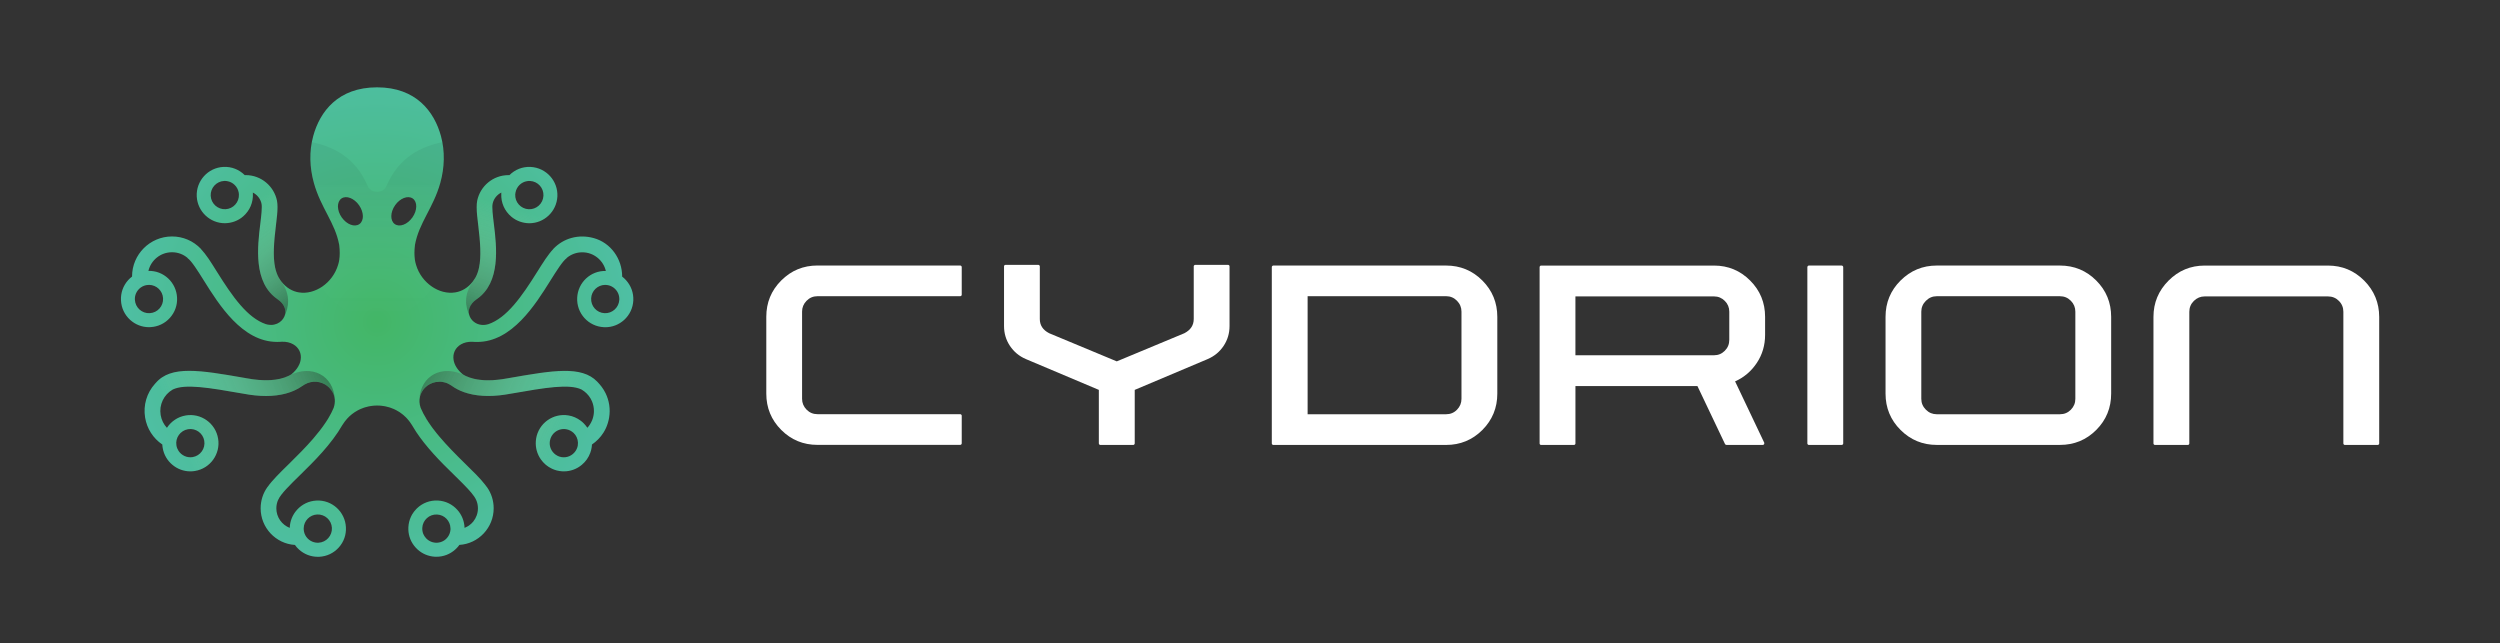
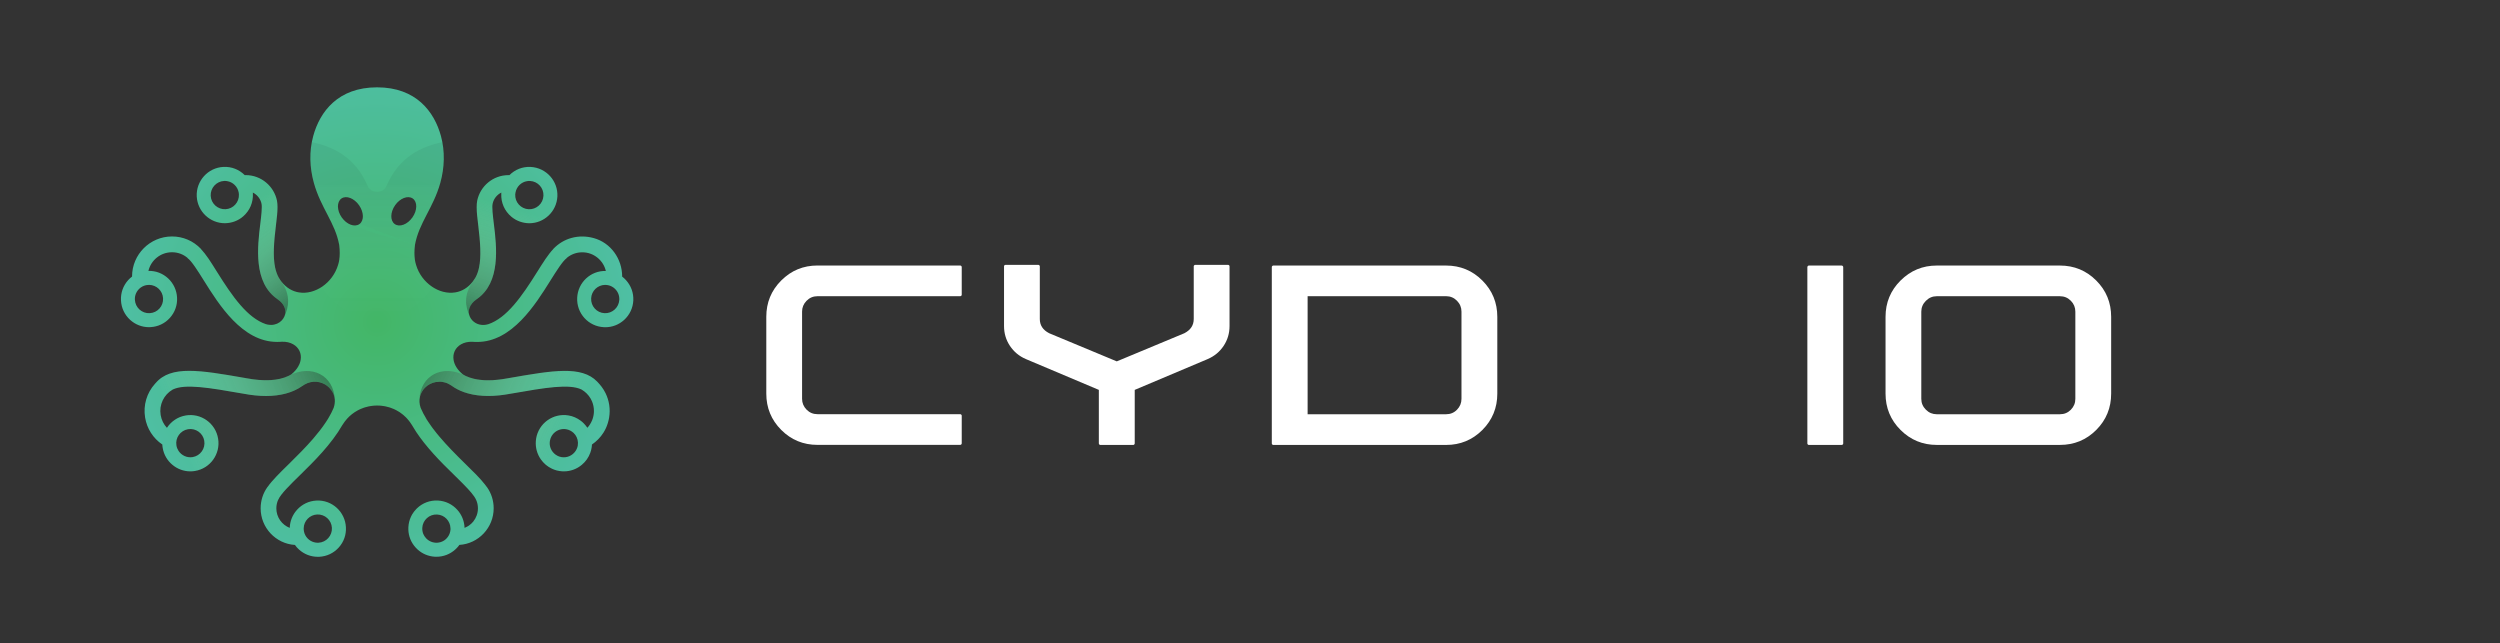
<svg xmlns="http://www.w3.org/2000/svg" width="237" height="61" viewBox="0 0 237 61" fill="none">
  <rect x="0" y="0" width="237" height="61" fill="#333333" stroke="none" />
  <path d="M59.348 26.562C59.238 26.434 59.113 26.324 58.981 26.224V26.213C58.981 24.538 57.901 23.015 56.288 22.571C54.845 22.175 53.421 22.576 52.451 23.599L52.455 23.604C52.215 23.854 51.975 24.173 51.721 24.538C51.469 24.906 51.208 25.328 50.916 25.788C49.454 28.13 48.036 30.144 46.285 30.736C46.283 30.736 46.276 30.736 46.276 30.736C45.68 30.918 45.124 30.736 44.79 30.387C44.388 29.972 44.282 29.323 44.762 28.746C44.868 28.623 44.997 28.498 45.157 28.387C45.174 28.375 45.19 28.366 45.204 28.354C47.493 26.776 47.083 23.385 46.815 21.208C46.723 20.446 46.617 19.583 46.709 19.288H46.706C46.812 18.833 47.116 18.456 47.526 18.255C47.526 18.291 47.523 18.326 47.521 18.361C47.481 19.206 47.827 20.01 48.505 20.567C48.967 20.949 49.555 21.151 50.153 21.163H50.181C51.589 21.163 52.769 20.052 52.839 18.626C52.914 17.159 51.78 15.902 50.313 15.826C49.529 15.781 48.804 16.088 48.291 16.605C48.263 16.602 48.232 16.602 48.204 16.602C46.742 16.602 45.52 17.645 45.237 19.027C45.237 19.027 45.237 19.027 45.237 19.029C45.202 19.21 45.188 19.413 45.188 19.635C45.185 20.123 45.256 20.71 45.339 21.385C45.525 22.927 45.64 24.307 45.409 25.38C45.334 25.739 45.219 26.064 45.051 26.35C45.051 26.35 45.051 26.35 45.049 26.352C44.981 26.467 44.905 26.576 44.83 26.675C44.828 26.684 44.821 26.689 44.818 26.691C44.352 27.298 43.768 27.623 43.154 27.72C41.645 27.967 39.964 26.84 39.448 25.13C39.432 25.081 39.415 25.024 39.404 24.967C39.392 24.923 39.378 24.876 39.368 24.828C39.356 24.765 39.342 24.699 39.333 24.635C39.272 24.217 39.274 23.751 39.336 23.244C39.333 23.241 39.333 23.239 39.336 23.241C39.336 23.241 39.336 23.241 39.336 23.239C39.336 23.229 39.338 23.227 39.338 23.218C39.721 21.107 41.068 19.737 41.739 17.345C42.144 15.892 42.196 14.355 41.803 12.899C41.174 10.595 39.456 8.279 35.745 8.279C32.04 8.279 30.319 10.595 29.693 12.899C29.297 14.355 29.351 15.892 29.756 17.345C30.425 19.739 31.771 21.107 32.157 23.218C32.157 23.227 32.16 23.229 32.16 23.239C32.16 23.241 32.16 23.241 32.16 23.241C32.16 23.241 32.16 23.241 32.16 23.244C32.221 23.748 32.223 24.217 32.16 24.635C32.15 24.699 32.139 24.765 32.127 24.828C32.115 24.876 32.103 24.923 32.092 24.967C32.08 25.024 32.063 25.078 32.044 25.13C31.529 26.84 29.846 27.967 28.339 27.72C27.729 27.623 27.145 27.295 26.677 26.691C26.675 26.689 26.675 26.689 26.675 26.689C26.672 26.689 26.67 26.687 26.665 26.68C26.632 26.633 26.602 26.585 26.566 26.538C26.521 26.479 26.484 26.416 26.444 26.35C26.442 26.347 26.442 26.347 26.442 26.347C26.277 26.062 26.164 25.736 26.084 25.378C25.855 24.305 25.968 22.925 26.157 21.383C26.237 20.71 26.31 20.121 26.307 19.633C26.307 19.413 26.293 19.21 26.258 19.027C26.258 19.024 26.258 19.024 26.258 19.024C25.973 17.642 24.753 16.6 23.291 16.6C23.263 16.6 23.233 16.6 23.2 16.602C22.686 16.086 21.964 15.779 21.177 15.824C19.713 15.897 18.578 17.156 18.651 18.623C18.724 20.05 19.904 21.161 21.314 21.161H21.337C21.964 21.149 22.573 20.93 23.044 20.52C23.685 19.968 24.012 19.182 23.974 18.359C23.972 18.324 23.97 18.288 23.965 18.253C24.375 18.453 24.68 18.828 24.786 19.286H24.784C24.871 19.581 24.77 20.444 24.676 21.206C24.412 23.385 24 26.774 26.291 28.352C26.305 28.363 26.319 28.373 26.335 28.385C26.498 28.496 26.63 28.621 26.736 28.743C27.079 29.161 27.119 29.614 26.964 29.989C26.962 29.998 26.955 30.005 26.952 30.015C26.893 30.149 26.809 30.274 26.703 30.382C26.465 30.633 26.11 30.797 25.712 30.802C25.648 30.805 25.58 30.802 25.512 30.79C25.415 30.781 25.319 30.762 25.222 30.732C25.22 30.732 25.212 30.732 25.212 30.732C23.461 30.14 22.044 28.128 20.579 25.783C20.292 25.326 20.029 24.901 19.779 24.534C19.525 24.166 19.282 23.85 19.044 23.599L19.049 23.595C18.324 22.833 17.349 22.416 16.307 22.416C14.218 22.416 12.519 24.119 12.519 26.208V26.22C12.387 26.319 12.26 26.432 12.149 26.557C11.674 27.083 11.431 27.769 11.469 28.479C11.502 29.191 11.812 29.847 12.34 30.326C12.832 30.771 13.46 31.017 14.124 31.017C14.171 31.017 14.216 31.014 14.258 31.012C14.969 30.977 15.626 30.668 16.102 30.14C16.58 29.611 16.825 28.927 16.785 28.215C16.716 26.772 15.508 25.64 14.07 25.682C14.308 24.668 15.221 23.913 16.307 23.913C16.862 23.913 17.38 24.107 17.794 24.463L17.785 24.475C18.157 24.729 18.746 25.67 19.318 26.583C20.754 28.878 22.962 32.413 26.267 32.413C26.347 32.413 26.423 32.411 26.498 32.411C26.566 32.406 26.632 32.399 26.703 32.397C26.705 32.397 26.707 32.394 26.712 32.397C27.138 32.38 27.498 32.47 27.788 32.635C28.337 32.941 28.61 33.514 28.499 34.135C28.478 34.25 28.447 34.363 28.402 34.479C28.391 34.507 28.377 34.54 28.358 34.573C28.337 34.623 28.311 34.677 28.278 34.727C28.278 34.731 28.275 34.736 28.273 34.741C28.127 35 27.906 35.255 27.614 35.493C27.543 35.538 27.47 35.576 27.397 35.613C27.381 35.618 27.364 35.627 27.348 35.637C26.387 36.099 25.017 36.172 23.334 35.852L23.169 35.823C18.986 35.094 16.201 34.609 14.755 36.316C14.746 36.326 14.739 36.33 14.729 36.342C14.713 36.359 14.701 36.375 14.685 36.392C13.919 37.241 13.562 38.406 13.757 39.59C13.931 40.632 14.508 41.542 15.386 42.139C15.386 42.139 15.386 42.139 15.389 42.139C15.389 42.243 15.403 42.347 15.421 42.45C15.527 43.104 15.864 43.663 16.335 44.056C16.803 44.453 17.406 44.686 18.049 44.686C18.192 44.686 18.338 44.675 18.487 44.648C19.934 44.41 20.919 43.031 20.676 41.58C20.438 40.127 19.061 39.144 17.613 39.385C16.85 39.512 16.217 39.955 15.824 40.557C15.513 40.224 15.308 39.804 15.231 39.349C15.068 38.37 15.53 37.415 16.377 36.927C17.545 36.363 19.866 36.764 22.912 37.295L23.068 37.321C23.833 37.467 24.549 37.54 25.215 37.54C25.909 37.54 26.547 37.46 27.122 37.302C27.694 37.146 28.205 36.91 28.645 36.599V36.602C28.716 36.55 28.786 36.503 28.859 36.462C29.601 36.024 30.422 36.139 31.002 36.569C31.157 36.684 31.296 36.828 31.406 36.986C31.592 37.238 31.708 37.538 31.738 37.868V37.88C31.755 38.13 31.724 38.394 31.63 38.665C31.496 38.986 31.331 39.307 31.138 39.63C31.11 39.679 31.079 39.729 31.046 39.781C30.99 39.866 30.931 39.955 30.877 40.042C30.533 40.559 30.128 41.078 29.676 41.601C29.005 42.375 28.235 43.153 27.419 43.953C26.547 44.804 25.813 45.526 25.358 46.172L25.354 46.17C24.93 46.762 24.709 47.46 24.709 48.189C24.709 50.035 26.15 51.549 27.96 51.66C28.068 51.818 28.198 51.967 28.343 52.094C28.84 52.544 29.466 52.785 30.128 52.785C30.175 52.785 30.222 52.785 30.267 52.783C30.978 52.747 31.633 52.436 32.11 51.908C32.588 51.382 32.833 50.696 32.793 49.986C32.72 48.516 31.472 47.373 29.996 47.453C29.285 47.49 28.636 47.799 28.155 48.332C27.727 48.806 27.487 49.408 27.468 50.042C26.726 49.759 26.197 49.033 26.197 48.191C26.197 47.908 26.256 47.63 26.373 47.373L26.38 47.375C26.592 46.851 27.501 45.96 28.461 45.021C29.74 43.769 31.406 42.132 32.473 40.267L32.475 40.269C32.48 40.257 32.489 40.243 32.499 40.231C32.739 39.849 33.033 39.526 33.36 39.267C33.535 39.127 33.716 39.012 33.907 38.908C33.954 38.882 34.003 38.856 34.05 38.835C34.097 38.809 34.147 38.788 34.196 38.767C34.302 38.719 34.408 38.682 34.514 38.644C34.559 38.63 34.606 38.616 34.653 38.604C34.74 38.578 34.829 38.554 34.919 38.535C34.942 38.531 34.966 38.524 34.989 38.519H34.992C35.032 38.51 35.077 38.505 35.119 38.498C35.175 38.488 35.23 38.481 35.284 38.474C35.352 38.465 35.423 38.46 35.489 38.453C35.576 38.448 35.665 38.444 35.755 38.444C35.842 38.444 35.931 38.446 36.018 38.453C36.087 38.458 36.157 38.465 36.223 38.474C36.28 38.479 36.334 38.488 36.388 38.498C36.428 38.502 36.473 38.51 36.515 38.519C36.541 38.524 36.565 38.531 36.588 38.535C36.68 38.552 36.767 38.576 36.854 38.604C36.901 38.616 36.948 38.63 36.993 38.644C37.101 38.679 37.207 38.719 37.311 38.767C37.36 38.788 37.41 38.807 37.457 38.835C37.504 38.856 37.553 38.882 37.6 38.908C37.791 39.007 37.972 39.127 38.147 39.267C38.156 39.271 38.163 39.279 38.17 39.288C38.21 39.316 38.252 39.351 38.29 39.387C38.365 39.451 38.443 39.521 38.514 39.599C38.54 39.625 38.566 39.651 38.589 39.682C38.636 39.731 38.681 39.781 38.723 39.835C38.768 39.892 38.81 39.946 38.855 40.005C38.907 40.078 38.959 40.156 39.008 40.231C39.018 40.243 39.025 40.257 39.032 40.269L39.034 40.267C39.168 40.498 39.309 40.729 39.46 40.955C39.686 41.292 39.926 41.623 40.178 41.943C40.769 42.691 41.409 43.385 42.026 44.012C42.382 44.37 42.725 44.708 43.046 45.021C43.283 45.257 43.521 45.486 43.745 45.712L43.912 45.88C44.508 46.483 44.981 47.016 45.127 47.375L45.131 47.373C45.249 47.627 45.308 47.908 45.308 48.191C45.308 48.665 45.141 49.101 44.863 49.446C44.802 49.521 44.733 49.592 44.663 49.658C44.66 49.658 44.66 49.658 44.66 49.658C44.587 49.726 44.515 49.785 44.432 49.839C44.392 49.865 44.347 49.891 44.303 49.915C44.22 49.964 44.129 50.007 44.039 50.042C44.037 49.884 44.016 49.729 43.983 49.575C43.954 49.42 43.907 49.273 43.848 49.125C43.792 48.981 43.721 48.842 43.636 48.707C43.554 48.575 43.46 48.448 43.352 48.33C42.874 47.797 42.222 47.488 41.511 47.45C40.748 47.41 40.046 47.693 39.538 48.181C39.505 48.21 39.477 48.24 39.451 48.269C39.307 48.42 39.18 48.582 39.074 48.762C38.992 48.905 38.919 49.059 38.862 49.219C38.834 49.299 38.81 49.382 38.789 49.462C38.749 49.629 38.721 49.799 38.714 49.979C38.681 50.608 38.867 51.217 39.239 51.71C39.288 51.778 39.342 51.839 39.397 51.901C39.456 51.964 39.517 52.028 39.583 52.089C40.037 52.504 40.618 52.745 41.24 52.778C41.285 52.78 41.332 52.78 41.379 52.78C42.038 52.78 42.667 52.54 43.163 52.089C43.199 52.056 43.234 52.026 43.267 51.99C43.373 51.886 43.467 51.776 43.549 51.656C45.36 51.545 46.8 50.03 46.8 48.184C46.8 47.455 46.577 46.755 46.156 46.165L46.151 46.167C46.092 46.085 46.033 46.005 45.965 45.92C45.511 45.337 44.854 44.693 44.089 43.948C43.208 43.085 42.375 42.24 41.671 41.406C41.577 41.295 41.485 41.189 41.4 41.08C41.273 40.925 41.153 40.771 41.04 40.618C40.983 40.545 40.931 40.472 40.882 40.401C40.795 40.281 40.712 40.16 40.633 40.04C40.616 40.014 40.6 39.991 40.583 39.967C40.475 39.802 40.364 39.646 40.251 39.493C40.324 39.585 40.395 39.682 40.463 39.778C40.232 39.406 40.035 39.035 39.879 38.665C39.747 38.288 39.736 37.925 39.816 37.599C39.82 37.566 39.83 37.538 39.842 37.507C39.851 37.474 39.858 37.446 39.87 37.413C39.926 37.26 40.002 37.116 40.098 36.986C40.126 36.946 40.157 36.906 40.185 36.87C40.218 36.833 40.249 36.795 40.284 36.76C40.352 36.689 40.425 36.625 40.501 36.569C40.83 36.326 41.235 36.184 41.659 36.187C41.704 36.187 41.746 36.189 41.793 36.191C41.828 36.191 41.861 36.196 41.897 36.203C41.937 36.205 41.979 36.212 42.019 36.224C42.064 36.229 42.104 36.238 42.146 36.253C42.191 36.262 42.231 36.274 42.273 36.29C42.358 36.316 42.441 36.349 42.521 36.394C42.561 36.411 42.603 36.432 42.643 36.462C42.681 36.479 42.716 36.5 42.751 36.526C42.787 36.547 42.822 36.571 42.857 36.597V36.599H42.86V36.597C42.911 36.635 42.968 36.672 43.025 36.712C43.427 36.967 43.879 37.165 44.38 37.3C44.955 37.458 45.593 37.538 46.287 37.538C46.954 37.538 47.669 37.465 48.434 37.319L48.59 37.293C51.636 36.764 53.957 36.361 55.125 36.925C55.492 37.137 55.789 37.436 55.991 37.785C56.041 37.873 56.088 37.965 56.126 38.059C56.243 38.342 56.304 38.646 56.304 38.965C56.304 39.092 56.295 39.217 56.272 39.347C56.262 39.403 56.25 39.462 56.236 39.517C56.21 39.625 56.177 39.734 56.133 39.84C56.069 39.998 55.987 40.149 55.892 40.29C55.831 40.382 55.761 40.469 55.681 40.552C55.582 40.401 55.466 40.262 55.339 40.135C55.245 40.038 55.142 39.948 55.033 39.87C54.704 39.627 54.318 39.453 53.887 39.382C52.437 39.142 51.062 40.125 50.824 41.578C50.812 41.653 50.8 41.733 50.798 41.809C50.748 42.443 50.927 43.054 51.273 43.55C51.405 43.736 51.561 43.906 51.737 44.059C51.916 44.21 52.114 44.335 52.328 44.436C52.469 44.5 52.618 44.556 52.776 44.599C52.856 44.62 52.933 44.634 53.016 44.648C53.162 44.675 53.31 44.686 53.453 44.686C54.096 44.686 54.699 44.455 55.167 44.056C55.521 43.76 55.798 43.373 55.961 42.922C56.017 42.771 56.057 42.613 56.083 42.453C56.093 42.403 56.1 42.349 56.104 42.297C56.109 42.245 56.114 42.191 56.116 42.142C56.335 41.991 56.535 41.823 56.714 41.639C56.789 41.564 56.858 41.481 56.928 41.399C56.956 41.363 56.987 41.325 57.015 41.288C57.065 41.224 57.112 41.156 57.159 41.085C57.171 41.069 57.183 41.052 57.194 41.035C57.197 41.031 57.199 41.026 57.204 41.021C57.253 40.941 57.3 40.858 57.345 40.778C57.369 40.734 57.39 40.686 57.413 40.644C57.434 40.599 57.453 40.557 57.474 40.512C57.496 40.462 57.515 40.408 57.536 40.356C57.552 40.316 57.569 40.274 57.58 40.233C57.602 40.182 57.618 40.127 57.632 40.076C57.661 39.981 57.684 39.887 57.705 39.792C57.719 39.729 57.731 39.663 57.743 39.599C57.882 38.776 57.748 37.965 57.401 37.262C57.298 37.057 57.178 36.856 57.037 36.67C56.968 36.576 56.895 36.488 56.818 36.399H56.815C56.801 36.382 56.789 36.366 56.771 36.349C56.768 36.345 56.761 36.34 56.757 36.335C56.754 36.33 56.752 36.326 56.747 36.323C56.702 36.271 56.655 36.217 56.606 36.17C55.125 34.644 52.382 35.123 48.331 35.828L48.166 35.856C47.822 35.92 47.49 35.972 47.175 36.002C47.017 36.019 46.864 36.031 46.711 36.04C46.56 36.045 46.412 36.052 46.269 36.052C46.148 36.052 46.031 36.05 45.92 36.043C45.906 36.043 45.892 36.04 45.875 36.04C45.788 36.038 45.701 36.031 45.617 36.019C45.576 36.017 45.534 36.01 45.494 36.005C45.426 36.002 45.36 35.991 45.294 35.979C45.266 35.977 45.235 35.97 45.207 35.965C45.146 35.955 45.084 35.944 45.021 35.929C44.974 35.92 44.927 35.913 44.88 35.896C44.616 35.833 44.371 35.745 44.152 35.642C44.14 35.637 44.131 35.63 44.124 35.627C44.041 35.59 43.961 35.545 43.886 35.498C43.363 35.071 43.081 34.595 43.003 34.139C42.893 33.519 43.166 32.946 43.714 32.639C44.001 32.474 44.366 32.385 44.792 32.401H44.802C44.873 32.404 44.941 32.411 45.004 32.415C45.084 32.415 45.16 32.418 45.235 32.418C48.538 32.418 50.751 28.885 52.185 26.588C52.757 25.677 53.348 24.736 53.719 24.479L53.708 24.468C54.124 24.111 54.645 23.918 55.198 23.918C56.283 23.918 57.194 24.673 57.434 25.687C55.994 25.647 54.788 26.776 54.718 28.22C54.682 28.934 54.925 29.616 55.4 30.144C55.878 30.672 56.533 30.982 57.244 31.017C57.291 31.019 57.336 31.022 57.383 31.022C58.042 31.022 58.67 30.779 59.167 30.331C59.692 29.852 60.003 29.196 60.038 28.484C60.071 27.772 59.826 27.088 59.348 26.562ZM48.87 18.251C48.969 17.692 49.416 17.26 49.965 17.173C50.059 17.156 50.153 17.149 50.252 17.156C50.989 17.194 51.559 17.824 51.518 18.562C51.481 19.302 50.852 19.873 50.115 19.835C49.376 19.798 48.806 19.168 48.844 18.43C48.849 18.366 48.858 18.307 48.87 18.251ZM21.38 19.833C20.641 19.871 20.012 19.3 19.974 18.56C19.939 17.822 20.509 17.192 21.246 17.154C21.342 17.149 21.439 17.154 21.531 17.171C22.081 17.258 22.526 17.692 22.628 18.248C22.639 18.305 22.649 18.364 22.649 18.425C22.686 19.166 22.117 19.796 21.38 19.833ZM14.148 27.008C14.842 27.019 15.424 27.571 15.459 28.283C15.497 29.022 14.932 29.651 14.19 29.689C13.451 29.727 12.825 29.156 12.787 28.416C12.775 28.215 12.811 28.022 12.881 27.845C13.072 27.375 13.517 27.036 14.056 27.01C14.089 27.008 14.117 27.008 14.148 27.008ZM16.956 41.233C17.154 40.955 17.46 40.752 17.825 40.689C18.555 40.568 19.245 41.061 19.365 41.79C19.487 42.521 18.993 43.21 18.265 43.333C17.729 43.42 17.215 43.177 16.93 42.75C16.832 42.599 16.756 42.425 16.726 42.229C16.664 41.865 16.756 41.512 16.956 41.233ZM28.791 50.073C28.807 49.382 29.358 48.809 30.06 48.773C30.799 48.736 31.428 49.306 31.465 50.042C31.501 50.783 30.931 51.413 30.194 51.45C29.991 51.46 29.794 51.424 29.615 51.351C29.151 51.16 28.817 50.714 28.791 50.179C28.786 50.144 28.786 50.108 28.791 50.073ZM34.069 21.246C33.615 21.564 32.866 21.281 32.395 20.611C31.927 19.942 31.915 19.14 32.367 18.819C32.821 18.501 33.57 18.786 34.038 19.453C34.512 20.126 34.523 20.93 34.069 21.246ZM37.428 21.246C36.974 20.928 36.986 20.126 37.457 19.453C37.925 18.786 38.674 18.501 39.131 18.819C39.583 19.14 39.571 19.942 39.098 20.611C38.629 21.281 37.883 21.564 37.428 21.246ZM42.709 50.179C42.695 50.446 42.605 50.693 42.459 50.894C42.422 50.946 42.384 50.993 42.339 51.038C42.212 51.177 42.057 51.281 41.885 51.351C41.706 51.424 41.508 51.46 41.306 51.45C41.082 51.438 40.875 51.375 40.691 51.264C40.618 51.224 40.55 51.172 40.489 51.118C40.456 51.092 40.425 51.061 40.397 51.03C40.341 50.971 40.291 50.908 40.244 50.837C40.199 50.769 40.159 50.693 40.126 50.618C40.058 50.441 40.023 50.247 40.032 50.045C40.07 49.306 40.698 48.736 41.438 48.776C42.139 48.811 42.688 49.384 42.704 50.075C42.711 50.108 42.711 50.144 42.709 50.179ZM54.774 42.234C54.76 42.33 54.729 42.422 54.694 42.509C54.659 42.597 54.614 42.679 54.565 42.752C54.28 43.179 53.767 43.422 53.23 43.335C53.108 43.314 52.992 43.276 52.884 43.227C52.811 43.191 52.745 43.153 52.681 43.108C52.274 42.823 52.041 42.318 52.13 41.792C52.145 41.71 52.166 41.63 52.192 41.557C52.248 41.403 52.326 41.269 52.427 41.149C52.453 41.12 52.479 41.092 52.507 41.064C52.804 40.769 53.23 40.618 53.672 40.691C53.946 40.738 54.186 40.866 54.374 41.04C54.438 41.099 54.494 41.163 54.544 41.233C54.741 41.512 54.833 41.865 54.774 42.234ZM57.305 29.689C56.568 29.651 56.003 29.022 56.041 28.283C56.074 27.571 56.658 27.019 57.352 27.008C57.38 27.008 57.411 27.008 57.439 27.01C57.978 27.036 58.423 27.375 58.616 27.845C58.685 28.022 58.72 28.215 58.711 28.416C58.67 29.156 58.047 29.727 57.305 29.689Z" fill="url(#paint0_radial_1176_853)" />
-   <path d="M40.458 39.776C40.39 39.679 40.319 39.582 40.246 39.49C40.357 39.644 40.47 39.799 40.578 39.964C40.538 39.898 40.498 39.837 40.458 39.776Z" fill="url(#paint1_radial_1176_853)" />
  <path opacity="0.4" d="M27.392 35.608C27.376 35.612 27.36 35.622 27.343 35.631C26.383 36.094 25.012 36.167 23.329 35.846L23.165 35.818C18.981 35.089 16.196 34.603 14.751 36.31C14.741 36.32 14.734 36.325 14.725 36.337C14.708 36.353 14.696 36.369 14.68 36.386C13.915 37.235 13.557 38.4 13.752 39.584C13.927 40.626 14.503 41.537 15.381 42.133C15.381 42.133 15.381 42.133 15.384 42.133C15.384 42.237 15.398 42.341 15.417 42.445C15.523 43.098 15.859 43.657 16.33 44.051C16.799 44.447 17.401 44.681 18.044 44.681C18.188 44.681 18.334 44.669 18.482 44.643C19.93 44.405 20.914 43.025 20.671 41.574C20.433 40.122 19.056 39.138 17.608 39.379C16.846 39.506 16.212 39.95 15.819 40.551C15.508 40.218 15.304 39.799 15.226 39.343C15.064 38.365 15.525 37.41 16.372 36.921C17.54 36.358 19.861 36.759 22.908 37.289L23.063 37.315C23.828 37.461 24.544 37.535 25.21 37.535C25.905 37.535 26.543 37.454 27.117 37.296C27.689 37.141 28.2 36.905 28.64 36.593V36.596C28.711 36.544 28.781 36.497 28.854 36.457C29.596 36.018 30.418 36.134 30.997 36.563C31.152 36.678 31.291 36.822 31.402 36.98C31.588 37.233 31.703 37.532 31.734 37.862C31.64 35.596 29.558 34.497 27.392 35.608ZM16.956 41.233C17.154 40.954 17.46 40.752 17.825 40.688C18.555 40.568 19.245 41.06 19.365 41.789C19.487 42.52 18.993 43.209 18.265 43.332C17.729 43.419 17.215 43.176 16.93 42.749C16.832 42.598 16.756 42.424 16.726 42.228C16.664 41.864 16.756 41.511 16.956 41.233Z" fill="url(#paint2_linear_1176_853)" />
  <path opacity="0.4" d="M39.761 37.863C39.79 37.533 39.907 37.233 40.093 36.981C40.204 36.823 40.343 36.679 40.498 36.564C41.077 36.134 41.899 36.019 42.641 36.458C42.714 36.495 42.784 36.542 42.855 36.597V36.594C43.295 36.906 43.806 37.141 44.378 37.297C44.952 37.455 45.59 37.535 46.285 37.535C46.951 37.535 47.667 37.462 48.432 37.316L48.587 37.29C51.634 36.762 53.955 36.358 55.123 36.922C55.97 37.41 56.432 38.365 56.269 39.344C56.194 39.8 55.987 40.219 55.676 40.552C55.283 39.948 54.65 39.505 53.887 39.38C52.437 39.139 51.062 40.123 50.824 41.575C50.581 43.028 51.565 44.405 53.013 44.644C53.159 44.67 53.307 44.681 53.451 44.681C54.094 44.681 54.697 44.45 55.165 44.052C55.634 43.658 55.972 43.099 56.078 42.446C56.095 42.342 56.111 42.238 56.111 42.134C56.114 42.134 56.114 42.134 56.114 42.134C56.992 41.538 57.569 40.63 57.743 39.585C57.941 38.401 57.58 37.236 56.815 36.387C56.801 36.37 56.789 36.354 56.771 36.337C56.761 36.325 56.754 36.321 56.745 36.311C55.302 34.604 52.517 35.087 48.331 35.818L48.166 35.847C46.483 36.168 45.11 36.094 44.152 35.632C44.136 35.623 44.119 35.616 44.103 35.608C41.937 34.498 39.856 35.597 39.761 37.863ZM54.772 42.233C54.739 42.427 54.666 42.604 54.567 42.755C54.282 43.181 53.769 43.424 53.232 43.337C52.505 43.214 52.008 42.526 52.133 41.795C52.253 41.066 52.943 40.571 53.672 40.693C54.037 40.755 54.343 40.957 54.541 41.238C54.739 41.512 54.831 41.865 54.772 42.233Z" fill="url(#paint3_linear_1176_853)" />
  <path d="M40.458 39.776C40.39 39.679 40.319 39.582 40.246 39.49C40.357 39.644 40.47 39.799 40.578 39.964C40.538 39.898 40.498 39.837 40.458 39.776Z" fill="url(#paint4_radial_1176_853)" />
  <path opacity="0.4" d="M26.679 26.696C26.677 26.694 26.677 26.694 26.677 26.694C26.674 26.694 26.672 26.691 26.667 26.684C26.634 26.637 26.604 26.59 26.569 26.543C26.524 26.484 26.486 26.42 26.446 26.354C26.444 26.352 26.444 26.352 26.444 26.352C26.279 26.067 26.166 25.741 26.086 25.383C25.858 24.309 25.971 22.93 26.159 21.387C26.239 20.715 26.312 20.126 26.31 19.637C26.31 19.418 26.296 19.215 26.26 19.031C26.26 19.029 26.26 19.029 26.26 19.029C25.975 17.647 24.756 16.605 23.294 16.605C23.266 16.605 23.235 16.605 23.202 16.607C22.689 16.09 21.966 15.784 21.18 15.829C19.715 15.902 18.581 17.161 18.654 18.628C18.727 20.055 19.906 21.166 21.316 21.166H21.34C21.966 21.154 22.576 20.934 23.047 20.524C23.687 19.972 24.014 19.187 23.977 18.364C23.974 18.328 23.972 18.293 23.967 18.258C24.377 18.458 24.683 18.833 24.789 19.291H24.786C24.873 19.585 24.772 20.449 24.678 21.21C24.415 23.39 24.002 26.779 26.293 28.357C26.307 28.368 26.321 28.378 26.338 28.39C26.5 28.5 26.632 28.625 26.738 28.748C27.082 29.165 27.122 29.618 26.966 29.993C27.369 29.088 27.581 28.017 26.679 26.696ZM21.38 19.833C20.641 19.871 20.012 19.3 19.974 18.56C19.939 17.821 20.509 17.192 21.246 17.154C21.342 17.149 21.439 17.154 21.531 17.171C22.081 17.258 22.526 17.692 22.628 18.248C22.64 18.305 22.649 18.364 22.649 18.425C22.686 19.166 22.117 19.795 21.38 19.833Z" fill="url(#paint5_linear_1176_853)" />
  <path opacity="0.4" d="M44.533 29.989C44.378 29.612 44.418 29.159 44.762 28.744C44.868 28.622 45 28.497 45.162 28.386C45.176 28.374 45.19 28.364 45.207 28.353C47.495 26.775 47.086 23.383 46.822 21.207C46.727 20.445 46.624 19.582 46.713 19.287H46.711C46.817 18.832 47.123 18.454 47.533 18.254C47.53 18.289 47.528 18.325 47.523 18.36C47.486 19.183 47.813 19.968 48.453 20.52C48.926 20.928 49.536 21.15 50.16 21.162H50.184C51.591 21.162 52.771 20.051 52.846 18.624C52.919 17.157 51.784 15.9 50.32 15.825C49.534 15.78 48.811 16.086 48.298 16.603C48.265 16.601 48.237 16.601 48.206 16.601C46.744 16.601 45.525 17.643 45.24 19.025C45.24 19.025 45.24 19.025 45.24 19.027C45.205 19.209 45.19 19.412 45.19 19.633C45.188 20.122 45.261 20.709 45.341 21.383C45.529 22.926 45.642 24.306 45.414 25.379C45.334 25.737 45.221 26.063 45.056 26.348C45.056 26.348 45.056 26.348 45.054 26.35C45.014 26.414 44.974 26.48 44.931 26.539C44.896 26.586 44.863 26.633 44.832 26.68C44.83 26.685 44.828 26.69 44.823 26.69C44.823 26.69 44.823 26.69 44.821 26.692C43.914 28.015 44.126 29.086 44.533 29.989ZM48.846 18.426C48.846 18.365 48.856 18.306 48.867 18.249C48.971 17.69 49.414 17.259 49.965 17.171C50.056 17.155 50.153 17.148 50.249 17.155C50.986 17.192 51.556 17.822 51.521 18.56C51.483 19.301 50.855 19.872 50.115 19.834C49.378 19.794 48.809 19.164 48.846 18.426Z" fill="url(#paint6_linear_1176_853)" />
-   <path opacity="0.05" d="M39.338 23.235C39.338 23.235 39.338 23.235 39.338 23.232C39.338 23.223 39.34 23.221 39.34 23.211C39.547 22.07 40.035 21.147 40.55 20.159C40.981 19.322 41.433 18.438 41.741 17.336C42.094 16.074 42.179 14.749 41.939 13.471C39.192 14.051 37.579 15.442 36.626 17.657C36.468 18.006 36.11 18.185 35.748 18.185C35.387 18.185 35.029 18.006 34.869 17.657C33.918 15.447 32.306 14.053 29.563 13.471C29.321 14.749 29.408 16.074 29.761 17.336C30.069 18.435 30.521 19.32 30.952 20.159C31.465 21.147 31.953 22.07 32.16 23.211C32.16 23.221 32.162 23.223 32.162 23.232C32.162 23.235 32.162 23.235 32.162 23.235C32.162 23.235 32.162 23.235 32.162 23.237C32.223 23.742 32.226 24.211 32.162 24.628C32.153 24.692 32.141 24.758 32.129 24.822C32.117 24.869 32.106 24.916 32.094 24.961C32.082 25.017 32.066 25.072 32.047 25.124C31.781 26.006 31.204 26.732 30.502 27.194C31.583 28.963 33.528 30.145 35.745 30.145C37.968 30.145 39.912 28.963 40.988 27.194C40.286 26.732 39.712 26.006 39.444 25.124C39.427 25.074 39.411 25.017 39.399 24.961C39.387 24.916 39.373 24.869 39.364 24.822C39.352 24.758 39.338 24.692 39.328 24.628C39.267 24.211 39.269 23.744 39.331 23.237C39.333 23.235 39.333 23.232 39.338 23.235ZM34.069 21.232C33.615 21.551 32.866 21.268 32.398 20.598C31.995 20.025 31.929 19.355 32.204 18.973C32.249 18.909 32.303 18.853 32.369 18.805C32.449 18.749 32.534 18.713 32.628 18.697C33.073 18.598 33.652 18.888 34.043 19.44C34.514 20.112 34.526 20.916 34.069 21.232ZM39.1 20.598C38.631 21.268 37.885 21.551 37.431 21.232C36.977 20.914 36.988 20.112 37.459 19.44C37.85 18.888 38.427 18.596 38.874 18.697C38.968 18.713 39.053 18.749 39.133 18.805C39.196 18.853 39.253 18.909 39.298 18.973C39.571 19.355 39.505 20.025 39.1 20.598Z" fill="url(#paint7_linear_1176_853)" />
+   <path opacity="0.05" d="M39.338 23.235C39.338 23.235 39.338 23.235 39.338 23.232C39.338 23.223 39.34 23.221 39.34 23.211C39.547 22.07 40.035 21.147 40.55 20.159C40.981 19.322 41.433 18.438 41.741 17.336C42.094 16.074 42.179 14.749 41.939 13.471C39.192 14.051 37.579 15.442 36.626 17.657C36.468 18.006 36.11 18.185 35.748 18.185C35.387 18.185 35.029 18.006 34.869 17.657C33.918 15.447 32.306 14.053 29.563 13.471C29.321 14.749 29.408 16.074 29.761 17.336C30.069 18.435 30.521 19.32 30.952 20.159C31.465 21.147 31.953 22.07 32.16 23.211C32.16 23.221 32.162 23.223 32.162 23.232C32.162 23.235 32.162 23.235 32.162 23.235C32.162 23.235 32.162 23.235 32.162 23.237C32.223 23.742 32.226 24.211 32.162 24.628C32.153 24.692 32.141 24.758 32.129 24.822C32.117 24.869 32.106 24.916 32.094 24.961C32.082 25.017 32.066 25.072 32.047 25.124C31.781 26.006 31.204 26.732 30.502 27.194C31.583 28.963 33.528 30.145 35.745 30.145C37.968 30.145 39.912 28.963 40.988 27.194C40.286 26.732 39.712 26.006 39.444 25.124C39.427 25.074 39.411 25.017 39.399 24.961C39.387 24.916 39.373 24.869 39.364 24.822C39.352 24.758 39.338 24.692 39.328 24.628C39.267 24.211 39.269 23.744 39.331 23.237C39.333 23.235 39.333 23.232 39.338 23.235ZC33.615 21.551 32.866 21.268 32.398 20.598C31.995 20.025 31.929 19.355 32.204 18.973C32.249 18.909 32.303 18.853 32.369 18.805C32.449 18.749 32.534 18.713 32.628 18.697C33.073 18.598 33.652 18.888 34.043 19.44C34.514 20.112 34.526 20.916 34.069 21.232ZM39.1 20.598C38.631 21.268 37.885 21.551 37.431 21.232C36.977 20.914 36.988 20.112 37.459 19.44C37.85 18.888 38.427 18.596 38.874 18.697C38.968 18.713 39.053 18.749 39.133 18.805C39.196 18.853 39.253 18.909 39.298 18.973C39.571 19.355 39.505 20.025 39.1 20.598Z" fill="url(#paint7_linear_1176_853)" />
  <path d="M76.461 28.517C76.746 28.226 77.09 28.08 77.499 28.08H91.02C91.064 28.08 91.102 28.068 91.13 28.038C91.156 28.009 91.172 27.979 91.172 27.943V25.323C91.172 25.278 91.156 25.243 91.13 25.215C91.102 25.186 91.062 25.17 91.02 25.17H77.499C76.153 25.17 75.006 25.644 74.062 26.59C73.116 27.535 72.645 28.684 72.645 30.033V37.313C72.645 38.66 73.116 39.809 74.062 40.757C75.006 41.702 76.153 42.174 77.499 42.174H91.02C91.064 42.174 91.102 42.162 91.13 42.132C91.156 42.103 91.172 42.068 91.172 42.021V39.403C91.172 39.37 91.156 39.339 91.13 39.309C91.102 39.28 91.062 39.264 91.02 39.264H77.499C77.09 39.264 76.746 39.122 76.461 38.832C76.179 38.542 76.037 38.2 76.037 37.804V29.54C76.037 29.148 76.179 28.804 76.461 28.517Z" fill="white" />
  <path d="M116.56 25.242V30.907C116.56 31.6 116.374 32.225 116.002 32.786C115.628 33.348 115.129 33.763 114.491 34.039L107.572 36.961V42.027C107.572 42.074 107.555 42.109 107.527 42.138C107.499 42.166 107.468 42.182 107.433 42.182H104.309C104.276 42.182 104.245 42.166 104.215 42.138C104.187 42.109 104.17 42.074 104.17 42.027V36.961L97.251 34.039C96.615 33.765 96.116 33.35 95.74 32.786C95.368 32.227 95.182 31.603 95.182 30.907V25.242C95.182 25.211 95.194 25.181 95.219 25.152C95.248 25.124 95.288 25.107 95.33 25.107H98.421C98.466 25.107 98.501 25.124 98.529 25.152C98.558 25.181 98.574 25.211 98.574 25.242V30.244C98.574 30.836 98.868 31.284 99.457 31.588L105.87 34.258L112.283 31.588C112.869 31.282 113.166 30.834 113.166 30.244V25.242C113.166 25.211 113.182 25.181 113.21 25.152C113.238 25.124 113.274 25.107 113.318 25.107H116.41C116.454 25.107 116.492 25.124 116.52 25.152C116.546 25.178 116.56 25.211 116.56 25.242Z" fill="white" />
  <path d="M140.528 26.594C139.582 25.648 138.435 25.174 137.091 25.174H120.704C120.671 25.174 120.64 25.191 120.61 25.219C120.581 25.247 120.567 25.282 120.567 25.327V42.027C120.567 42.074 120.579 42.11 120.61 42.138C120.638 42.166 120.668 42.18 120.704 42.18H137.091C138.435 42.18 139.582 41.709 140.528 40.763C141.472 39.815 141.945 38.666 141.945 37.32V30.039C141.945 28.688 141.472 27.539 140.528 26.594ZM138.548 37.81C138.548 38.207 138.407 38.548 138.125 38.839C137.842 39.129 137.496 39.27 137.089 39.27H123.962V28.079H137.089C137.496 28.079 137.842 28.226 138.125 28.516C138.407 28.803 138.548 29.148 138.548 29.544V37.81Z" fill="white" />
-   <path d="M166.549 34.4C167.072 33.612 167.331 32.725 167.331 31.739V30.039C167.331 28.69 166.86 27.541 165.914 26.596C164.97 25.65 163.828 25.176 162.493 25.176H146.091C146.058 25.176 146.028 25.192 145.997 25.221C145.969 25.249 145.955 25.284 145.955 25.329V42.045C145.955 42.079 145.966 42.109 145.997 42.14C146.025 42.168 146.056 42.182 146.091 42.182H149.199C149.243 42.182 149.281 42.171 149.309 42.14C149.335 42.112 149.352 42.081 149.352 42.045V36.602H160.918L163.531 42.095C163.566 42.152 163.611 42.178 163.668 42.178H167.114C167.171 42.178 167.211 42.156 167.234 42.109C167.258 42.064 167.263 42.02 167.253 41.975L164.553 36.293L164.485 36.157C165.339 35.775 166.029 35.187 166.549 34.4ZM163.936 32.216C163.936 32.624 163.795 32.97 163.512 33.253C163.227 33.539 162.888 33.678 162.493 33.678H149.35V28.1H162.493C162.888 28.1 163.227 28.242 163.512 28.525C163.795 28.808 163.936 29.15 163.936 29.546V32.216Z" fill="white" />
  <path d="M174.692 25.219C174.666 25.191 174.629 25.174 174.584 25.174H171.477C171.444 25.174 171.413 25.191 171.382 25.219C171.354 25.247 171.338 25.282 171.338 25.327V42.044C171.338 42.077 171.354 42.107 171.382 42.138C171.411 42.166 171.441 42.18 171.477 42.18H174.584C174.629 42.18 174.666 42.169 174.692 42.138C174.721 42.11 174.737 42.079 174.737 42.044V25.327C174.737 25.282 174.721 25.247 174.692 25.219Z" fill="white" />
  <path d="M198.723 26.594C197.777 25.648 196.632 25.174 195.284 25.174H183.603C182.266 25.174 181.124 25.648 180.173 26.594C179.224 27.539 178.749 28.688 178.749 30.037V37.317C178.749 38.664 179.224 39.813 180.173 40.761C181.124 41.706 182.266 42.178 183.603 42.178H195.284C196.632 42.178 197.777 41.706 198.723 40.761C199.668 39.813 200.138 38.664 200.138 37.317V30.037C200.138 28.688 199.668 27.539 198.723 26.594ZM196.743 37.81C196.743 38.207 196.603 38.548 196.321 38.839C196.036 39.129 195.692 39.27 195.282 39.27H183.601C183.205 39.27 182.862 39.129 182.574 38.839C182.285 38.548 182.139 38.207 182.139 37.81V29.546C182.139 29.15 182.285 28.806 182.574 28.518C182.862 28.228 183.205 28.082 183.601 28.082H195.282C195.692 28.082 196.036 28.228 196.321 28.518C196.603 28.806 196.743 29.15 196.743 29.546V37.81Z" fill="white" />
-   <path d="M224.127 26.603C223.179 25.652 222.032 25.176 220.69 25.176H209.005C207.669 25.176 206.526 25.652 205.577 26.603C204.626 27.555 204.148 28.702 204.148 30.039V42.045C204.148 42.079 204.165 42.109 204.192 42.14C204.221 42.168 204.256 42.182 204.302 42.182H207.41C207.443 42.182 207.472 42.171 207.503 42.14C207.53 42.112 207.547 42.081 207.547 42.045V29.562C207.547 29.154 207.693 28.808 207.98 28.525C208.271 28.242 208.611 28.1 209.006 28.1H220.692C221.098 28.1 221.445 28.242 221.727 28.525C222.012 28.808 222.151 29.154 222.151 29.562V42.045C222.151 42.079 222.168 42.109 222.195 42.14C222.224 42.168 222.259 42.182 222.303 42.182H225.394C225.44 42.182 225.475 42.171 225.502 42.14C225.532 42.112 225.548 42.081 225.548 42.045V30.039C225.543 28.702 225.071 27.555 224.127 26.603Z" fill="white" />
  <defs>
    <radialGradient id="paint0_radial_1176_853" cx="0" cy="0" r="1" gradientUnits="userSpaceOnUse" gradientTransform="translate(35.749 30.533) scale(49.135 49.223)">
      <stop stop-color="#43B666" />
      <stop offset="1" stop-color="#5AC8E3" />
    </radialGradient>
    <radialGradient id="paint1_radial_1176_853" cx="0" cy="0" r="1" gradientUnits="userSpaceOnUse" gradientTransform="translate(40.412 39.726) scale(0.204 0.204)">
      <stop stop-color="#43B666" />
      <stop offset="1" stop-color="#5AC8E3" />
    </radialGradient>
    <linearGradient id="paint2_linear_1176_853" x1="16.488" y1="40.39" x2="32.183" y2="33.919" gradientUnits="userSpaceOnUse">
      <stop stop-color="white" stop-opacity="0" />
      <stop offset="1" />
    </linearGradient>
    <linearGradient id="paint3_linear_1176_853" x1="54.268" y1="40.096" x2="38.981" y2="33.147" gradientUnits="userSpaceOnUse">
      <stop stop-color="white" stop-opacity="0" />
      <stop offset="1" />
    </linearGradient>
    <radialGradient id="paint4_radial_1176_853" cx="0" cy="0" r="1" gradientUnits="userSpaceOnUse" gradientTransform="translate(40.412 39.726) scale(0.204 0.204)">
      <stop stop-color="#43B666" />
      <stop offset="1" stop-color="#5AC8E3" />
    </radialGradient>
    <linearGradient id="paint5_linear_1176_853" x1="23.084" y1="19.831" x2="29.596" y2="28.737" gradientUnits="userSpaceOnUse">
      <stop stop-color="white" stop-opacity="0" />
      <stop offset="1" />
    </linearGradient>
    <linearGradient id="paint6_linear_1176_853" x1="48.806" y1="19.72" x2="45.282" y2="31.367" gradientUnits="userSpaceOnUse">
      <stop stop-color="white" stop-opacity="0" />
      <stop offset="1" />
    </linearGradient>
    <linearGradient id="paint7_linear_1176_853" x1="35.749" y1="30.008" x2="35.749" y2="17.242" gradientUnits="userSpaceOnUse">
      <stop stop-color="white" stop-opacity="0" />
      <stop offset="1" />
    </linearGradient>
  </defs>
</svg>